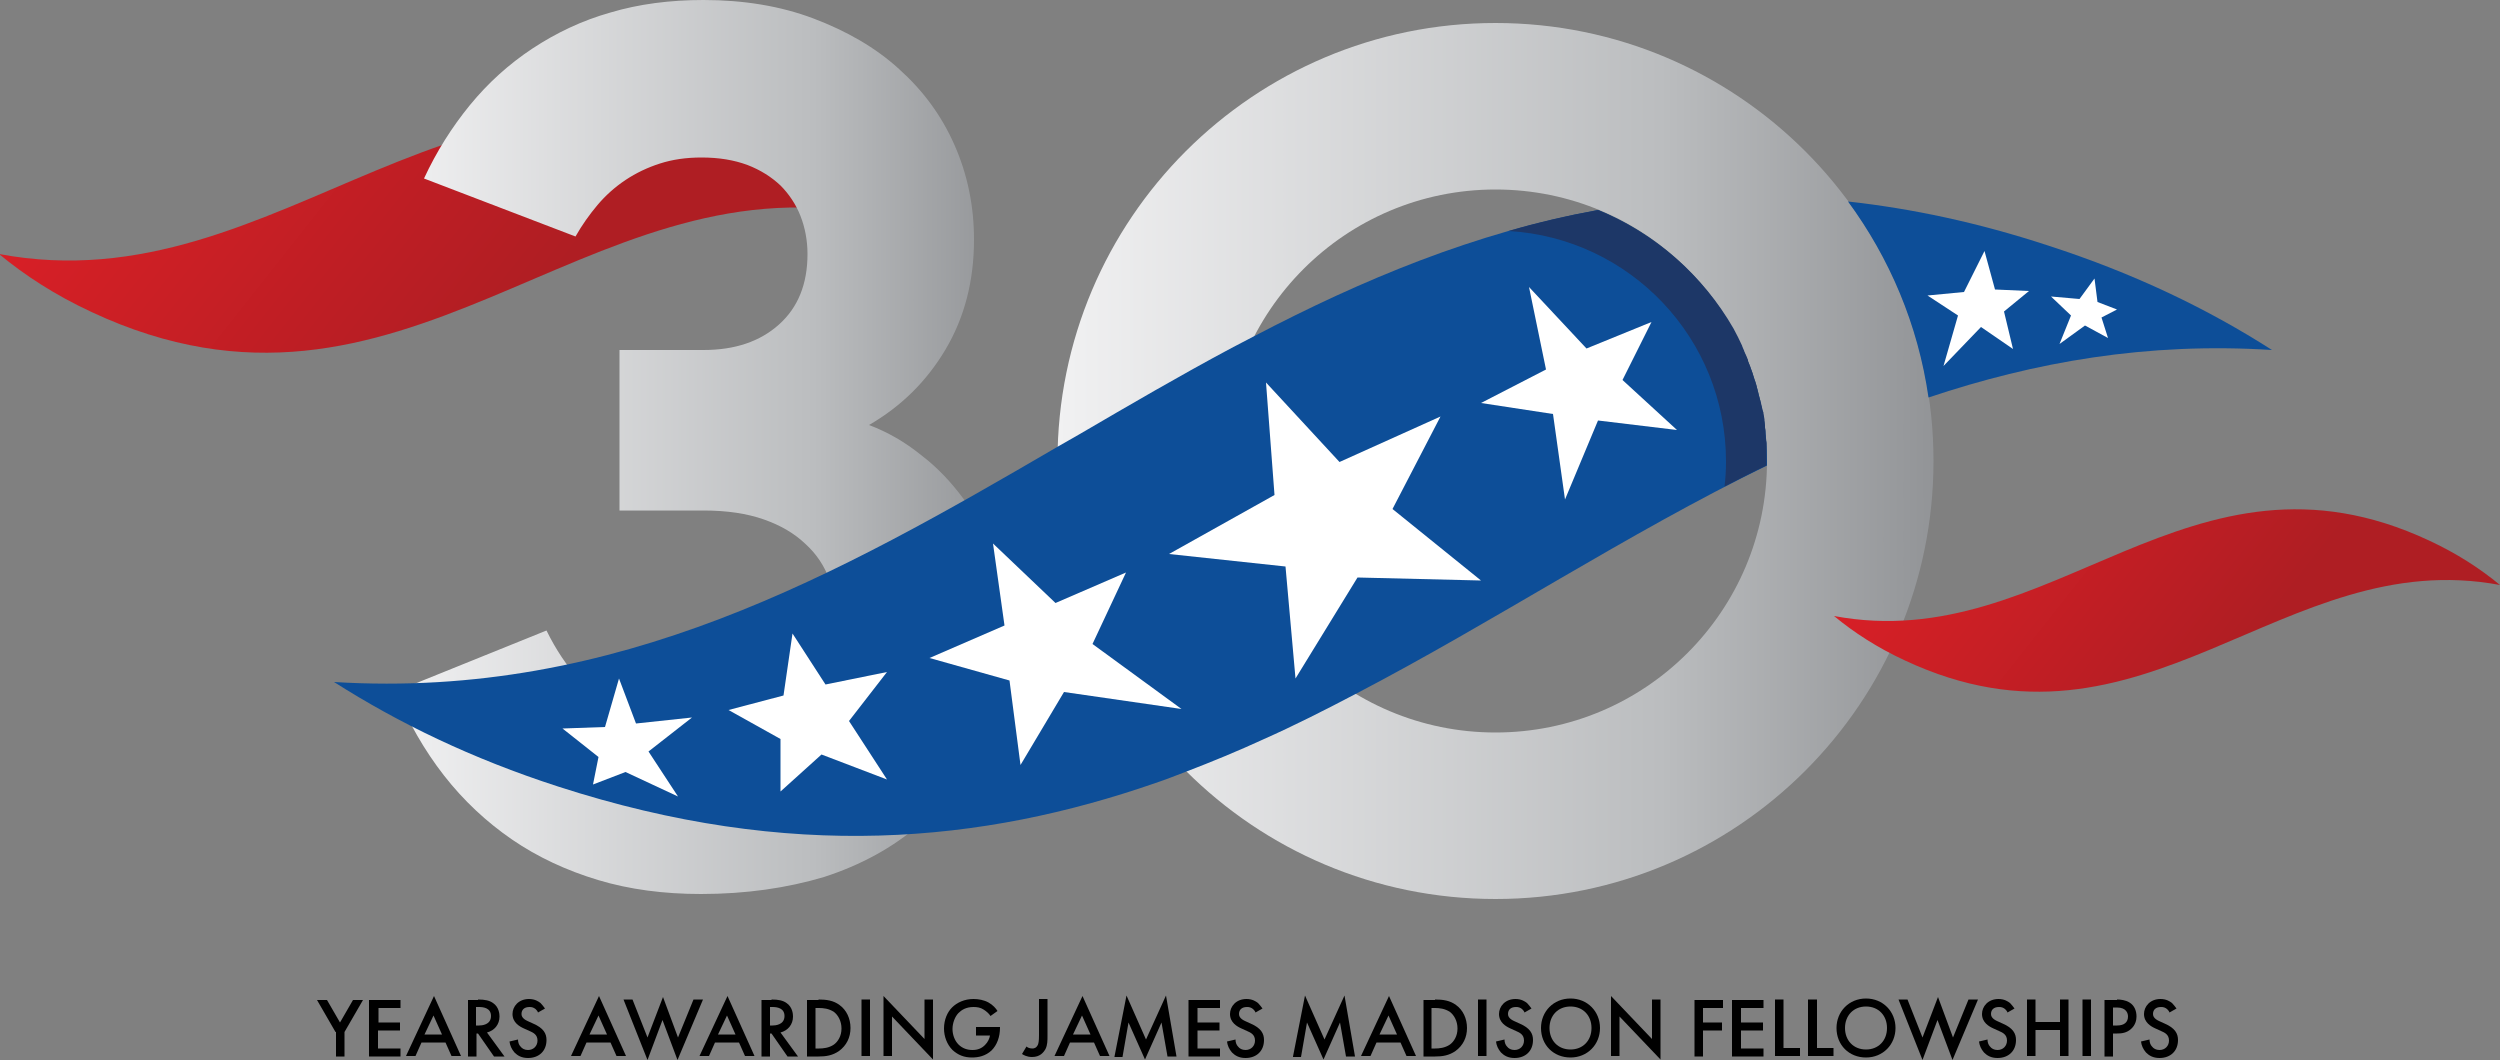
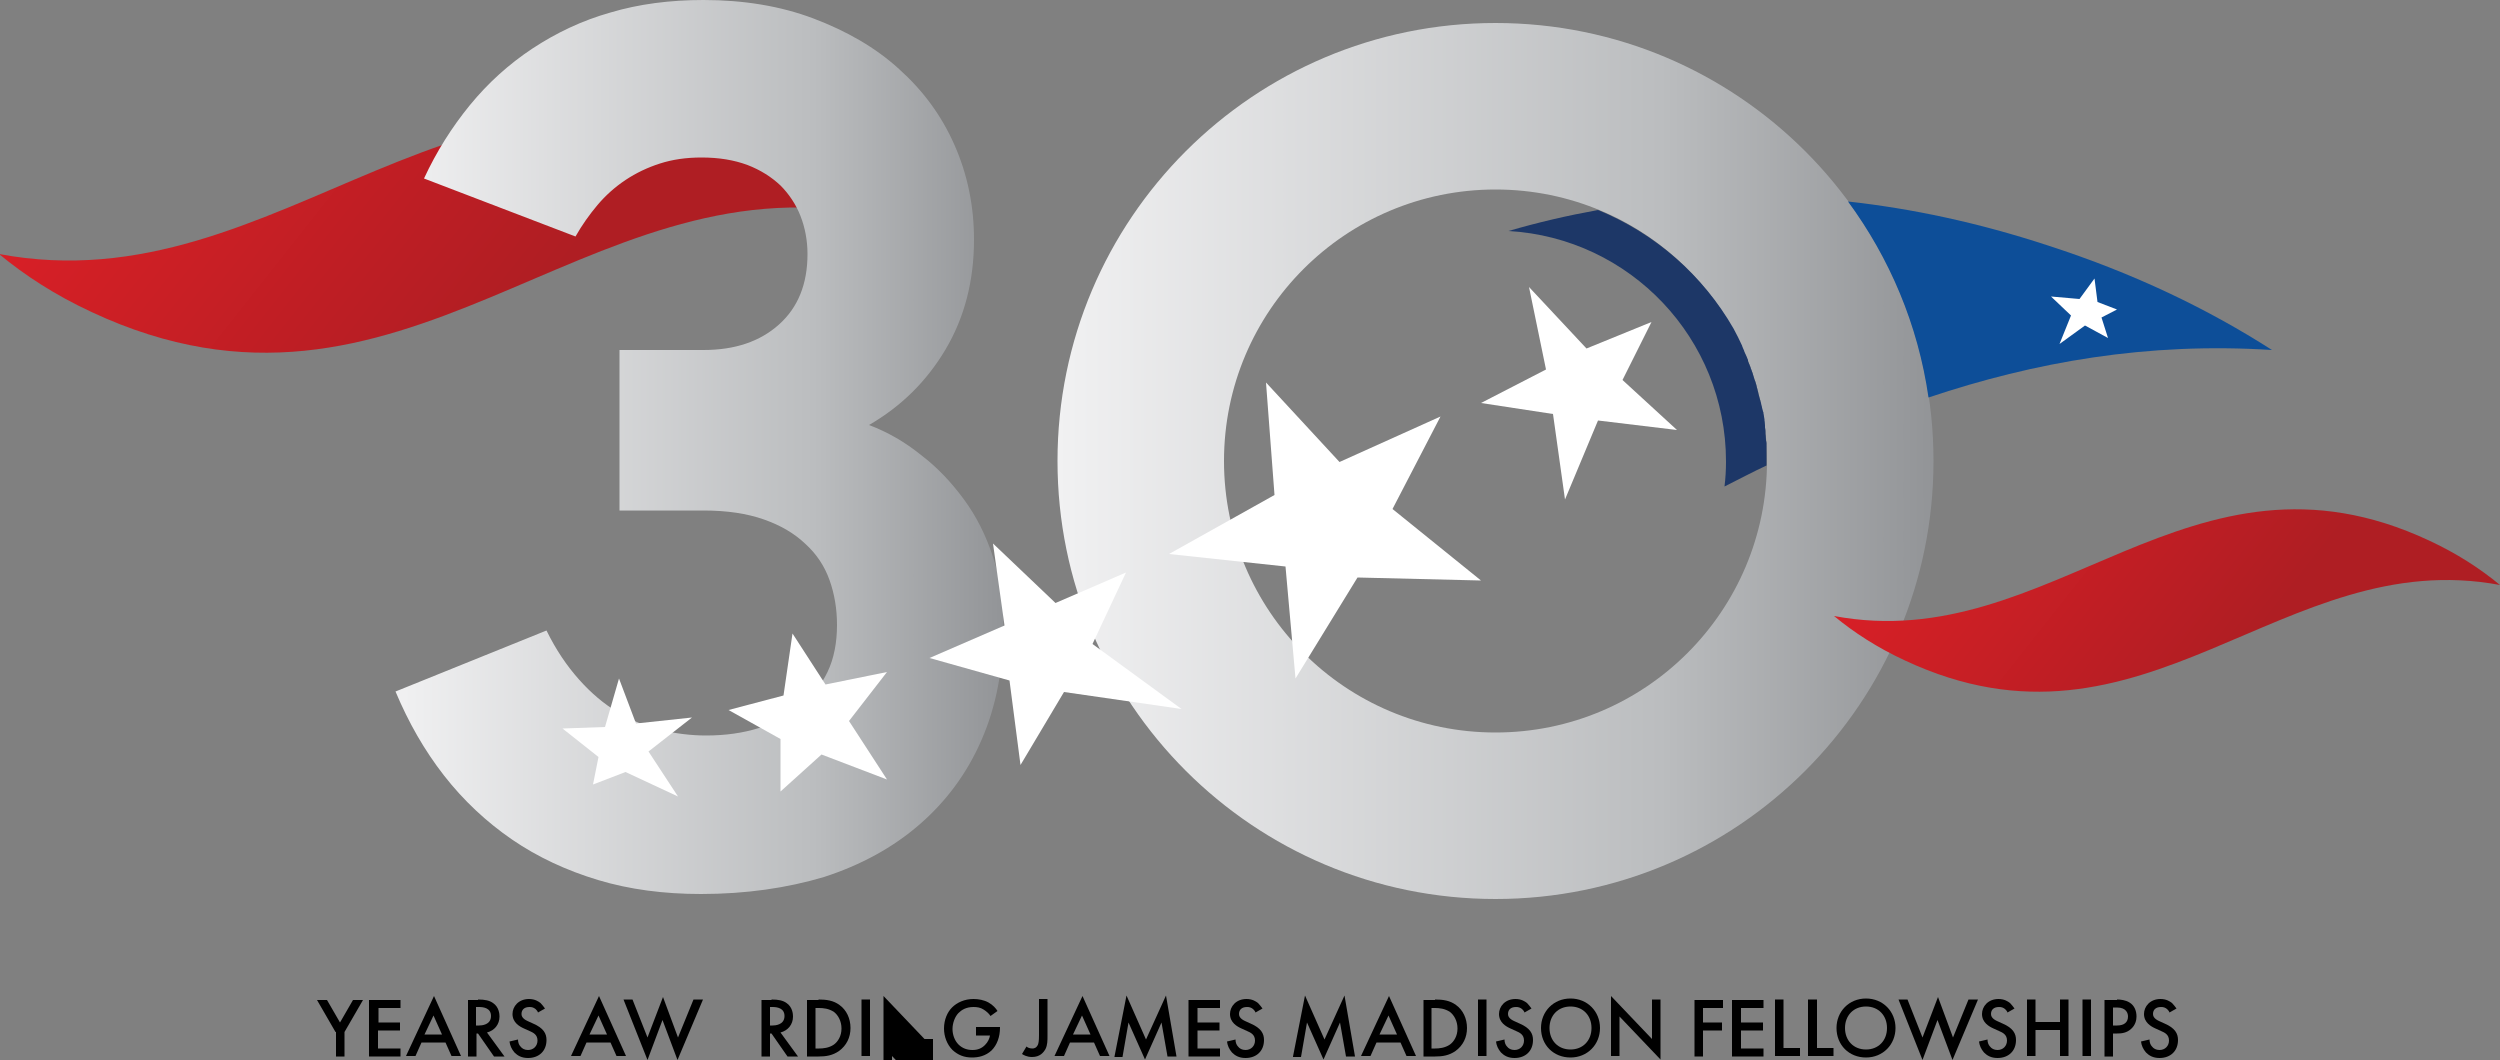
<svg xmlns="http://www.w3.org/2000/svg" version="1.1" id="Layer_1" x="0px" y="0px" viewBox="0 0 500 212" style="enable-background:new 0 0 500 212;" xml:space="preserve">
  <rect x="0" y="0" width="500" height="212" fill="#808080" stroke="none" />
  <style type="text/css">
	.st0{fill:url(#SVGID_1_);}
	.st1{fill:url(#SVGID_00000018200667946892344260000013906522365792500368_);}
	.st2{fill:url(#SVGID_00000072282516839332054730000000377464918365941649_);}
	.st3{fill:url(#SVGID_00000065032701613970349170000009995315217780255143_);}
	.st4{fill:#0D4E98;}
	.st5{fill:#1D3767;}
	.st6{fill:#FFFFFF;}
</style>
  <linearGradient id="SVGID_1_" gradientUnits="userSpaceOnUse" x1="610.679" y1="341.311" x2="741.802" y2="341.311" gradientTransform="matrix(0.784 0.62 -0.62 0.784 -232.153 -640.407)">
    <stop offset="0" style="stop-color:#D81F26" />
    <stop offset="0.688" style="stop-color:#AF1E23" />
  </linearGradient>
  <path class="st0" d="M154.9,31.2c7.3,3.4,13.3,7.3,18.5,11.6C116.5,32.1,80.7,91.6,18.3,62.4C11,59,5,55.1-0.2,50.8  C56.7,61.5,92.5,2,154.9,31.2z" />
  <linearGradient id="SVGID_00000137825283250187946460000011744928378272810369_" gradientUnits="userSpaceOnUse" x1="79.089" y1="89.345" x2="200.751" y2="89.345">
    <stop offset="0" style="stop-color:#F1F1F2" />
    <stop offset="0.688" style="stop-color:#BBBDBF" />
    <stop offset="1" style="stop-color:#929497" />
  </linearGradient>
  <path style="fill:url(#SVGID_00000137825283250187946460000011744928378272810369_);" d="M140.2,178.8c-7.4,0-14.3-0.9-20.6-2.8  c-6.3-1.9-12.1-4.6-17.2-8.1c-5.1-3.5-9.7-7.8-13.6-12.8c-3.9-5-7.1-10.6-9.7-16.8l30.2-12.2c1.9,3.9,4.1,7.1,6.5,9.8  c2.4,2.7,5,4.9,7.7,6.5c2.7,1.7,5.6,2.8,8.6,3.6c3,0.7,6,1.1,9.1,1.1c3.9,0,7.4-0.5,10.6-1.5c3.2-1,5.9-2.5,8.3-4.3  c2.3-1.9,4.1-4.2,5.4-6.9c1.3-2.7,1.9-5.9,1.9-9.4c0-3.2-0.5-6.2-1.5-9c-1-2.8-2.6-5.2-4.8-7.2c-2.2-2.1-4.9-3.7-8.3-4.9  c-3.4-1.2-7.4-1.8-12.1-1.8h-16.8V70h16.8c6.3,0,11.3-1.7,15.1-5.1c3.8-3.4,5.7-8.1,5.7-14.1c0-2.7-0.5-5.3-1.4-7.6  c-0.9-2.3-2.3-4.4-4-6.1c-1.8-1.7-4-3.1-6.6-4.1c-2.7-1-5.7-1.5-9.2-1.5c-3.1,0-5.8,0.4-8.3,1.2c-2.5,0.8-4.8,1.9-6.9,3.3  c-2.1,1.4-4,3.1-5.6,5c-1.6,1.9-3.1,4-4.4,6.3L84.8,35.7c2.5-5.4,5.6-10.3,9.2-14.7c3.6-4.4,7.8-8.2,12.5-11.3s9.9-5.6,15.6-7.2  c5.7-1.7,11.9-2.5,18.6-2.5c8,0,15.4,1.2,22,3.7c6.6,2.5,12.4,5.8,17.1,10.1c4.8,4.3,8.5,9.3,11.1,15.2c2.6,5.9,3.9,12.2,3.9,18.9  c0,8.3-1.9,15.6-5.7,22c-3.8,6.4-8.9,11.4-15.3,15.1c3.7,1.4,7.2,3.4,10.4,6c3.3,2.5,6.1,5.5,8.6,8.9c2.5,3.4,4.4,7.2,5.8,11.5  c1.4,4.2,2.1,8.8,2.1,13.7c0,8.6-1.5,16.3-4.4,22.9c-2.9,6.7-7.1,12.3-12.4,16.9c-5.3,4.6-11.7,8.1-19.1,10.5  C157.4,177.6,149.2,178.8,140.2,178.8z" />
  <linearGradient id="SVGID_00000062180951334688015070000010737051001322677687_" gradientUnits="userSpaceOnUse" x1="211.495" y1="92.222" x2="386.697" y2="92.222">
    <stop offset="0" style="stop-color:#F1F1F2" />
    <stop offset="0.688" style="stop-color:#BBBDBF" />
    <stop offset="1" style="stop-color:#929497" />
  </linearGradient>
  <path style="fill:url(#SVGID_00000062180951334688015070000010737051001322677687_);" d="M299.1,4.6c-48.4,0-87.6,39.2-87.6,87.6  c0,48.4,39.2,87.6,87.6,87.6c48.4,0,87.6-39.2,87.6-87.6C386.7,43.8,347.5,4.6,299.1,4.6z M299.1,146.5c-30,0-54.3-24.3-54.3-54.3  c0-30,24.3-54.3,54.3-54.3s54.3,24.3,54.3,54.3C353.4,122.2,329.1,146.5,299.1,146.5z" />
  <linearGradient id="SVGID_00000141425887950970217390000009796084355088844424_" gradientUnits="userSpaceOnUse" x1="943.388" y1="183.648" x2="1044.028" y2="183.648" gradientTransform="matrix(0.784 0.62 -0.62 0.784 -232.153 -640.407)">
    <stop offset="0" style="stop-color:#D81F26" />
    <stop offset="0.688" style="stop-color:#AF1E23" />
  </linearGradient>
  <path style="fill:url(#SVGID_00000141425887950970217390000009796084355088844424_);" d="M485.8,108.1c5.6,2.6,10.2,5.6,14.2,8.9  c-43.6-8.2-71.1,37.5-119,15.1c-5.6-2.6-10.2-5.6-14.2-8.9C410.4,131.4,437.9,85.7,485.8,108.1z" />
  <g>
    <path class="st4" d="M454.4,70c-12.8-8.2-27.5-15.3-44.8-20.9c-14-4.6-27.3-7.4-40-8.8c8.3,11.3,14,24.6,16.1,39.2   C406.9,72.4,429.4,68.4,454.4,70z" />
-     <path class="st4" d="M319.6,42c-24.6,4.5-47.1,13.9-68.7,25.2c-1.5,0.8-3.1,1.6-4.6,2.4C236,75.1,225.9,81,215.8,86.9   c-1.4,0.8-2.8,1.6-4.2,2.4c-43.9,25.6-88.1,50.6-144.8,47.1c12.9,8.2,27.5,15.3,44.8,20.9c46.6,15.1,84.9,11.3,119.5-0.7   c2.1-0.7,4.1-1.5,6.2-2.3c5.2-2,10.3-4.1,15.3-6.4c6.3-2.8,12.4-5.9,18.5-9.1c27.8-14.5,54.2-32,82.3-45.7c0-0.3,0-0.5,0-0.8   C353.4,69.5,339.4,50.1,319.6,42z" />
  </g>
  <g>
    <g>
      <path class="st5" d="M351.4,77.6c0.1,0.2,0.1,0.5,0.2,0.7C351.5,78.1,351.5,77.9,351.4,77.6z" />
      <path class="st5" d="M351.7,78.8c0.1,0.4,0.2,0.7,0.3,1.1C351.9,79.5,351.8,79.1,351.7,78.8z" />
      <path class="st5" d="M352.8,84.1c0.1,0.3,0.1,0.7,0.1,1C352.9,84.8,352.8,84.5,352.8,84.1z" />
      <path class="st5" d="M351.1,76.5c0.1,0.2,0.1,0.4,0.2,0.7C351.2,76.9,351.1,76.7,351.1,76.5z" />
      <path class="st5" d="M352.6,82.7c0.1,0.4,0.1,0.8,0.2,1.2C352.7,83.5,352.6,83.1,352.6,82.7z" />
      <path class="st5" d="M352.1,80.2c0.1,0.3,0.1,0.6,0.2,0.8C352.2,80.8,352.1,80.5,352.1,80.2z" />
      <path class="st5" d="M352.3,81.5c0.1,0.3,0.1,0.5,0.2,0.8C352.4,82.1,352.4,81.8,352.3,81.5z" />
      <path class="st5" d="M349.5,72.1C349.5,72.1,349.5,72.1,349.5,72.1C349.5,72.1,349.5,72.1,349.5,72.1z" />
      <path class="st5" d="M353,85.5c0,0.3,0.1,0.6,0.1,0.9C353,86.1,353,85.8,353,85.5z" />
      <path class="st5" d="M350.6,74.9c0.1,0.3,0.2,0.7,0.3,1C350.8,75.6,350.7,75.3,350.6,74.9z" />
      <path class="st5" d="M346.5,65.8C346.5,65.8,346.5,65.8,346.5,65.8C346.5,65.8,346.5,65.8,346.5,65.8z" />
      <path class="st5" d="M348.7,70.2c0,0.1,0.1,0.2,0.1,0.3C348.8,70.4,348.8,70.3,348.7,70.2z" />
      <path class="st5" d="M350.2,73.8c0.1,0.2,0.1,0.4,0.2,0.5C350.3,74.2,350.3,74,350.2,73.8z" />
      <path class="st5" d="M349.8,72.8c0.1,0.2,0.1,0.3,0.2,0.5C349.9,73.1,349.9,72.9,349.8,72.8z" />
      <path class="st5" d="M348.3,69.2c0,0.1,0.1,0.2,0.1,0.3C348.4,69.4,348.3,69.3,348.3,69.2z" />
      <path class="st5" d="M353.4,92.2C353.4,92.2,353.4,92.2,353.4,92.2c0-0.4,0-0.9,0-1.3C353.4,91.4,353.4,91.8,353.4,92.2    C353.4,92.2,353.4,92.2,353.4,92.2z" />
      <path class="st5" d="M353.2,88.1c0,0.4,0.1,0.8,0.1,1.2C353.3,88.9,353.3,88.5,353.2,88.1z" />
      <path class="st5" d="M353.3,89.6c0,0.3,0,0.6,0,0.9C353.3,90.3,353.3,90,353.3,89.6z" />
      <path class="st5" d="M353.1,86.8c0,0.4,0.1,0.8,0.1,1.2C353.2,87.6,353.2,87.2,353.1,86.8z" />
      <path class="st5" d="M350,73.2c0.1,0.2,0.1,0.4,0.2,0.6C350.1,73.6,350,73.4,350,73.2z" />
      <path class="st5" d="M350.4,74.4c0.1,0.2,0.1,0.4,0.2,0.6C350.5,74.8,350.4,74.6,350.4,74.4z" />
      <path class="st5" d="M349.5,72.1c0.1,0.2,0.2,0.4,0.2,0.6C349.7,72.6,349.6,72.4,349.5,72.1z" />
      <path class="st5" d="M346.6,65.9c0.6,1.1,1.2,2.2,1.7,3.4C347.7,68.1,347.2,67,346.6,65.9z" />
      <path class="st5" d="M348.4,69.5c0.1,0.2,0.2,0.5,0.3,0.7C348.6,70,348.5,69.7,348.4,69.5z" />
      <path class="st5" d="M348.9,70.5c0.2,0.5,0.4,1,0.7,1.6C349.3,71.5,349.1,71,348.9,70.5z" />
      <path class="st5" d="M353.1,86.4c0,0.1,0,0.2,0,0.4C353.1,86.7,353.1,86.6,353.1,86.4z" />
      <path class="st5" d="M353.2,88C353.2,88.1,353.2,88.1,353.2,88C353.2,88.1,353.2,88.1,353.2,88z" />
      <path class="st5" d="M352.5,82.3c0,0.1,0,0.3,0.1,0.4C352.5,82.6,352.5,82.5,352.5,82.3z" />
      <path class="st5" d="M352.2,81.1c0,0.1,0.1,0.3,0.1,0.4C352.3,81.4,352.3,81.2,352.2,81.1z" />
-       <path class="st5" d="M352.9,85.1c0,0.1,0,0.3,0,0.4C353,85.4,352.9,85.3,352.9,85.1z" />
      <path class="st5" d="M352.8,83.9c0,0.1,0,0.1,0,0.2C352.8,84.1,352.8,84,352.8,83.9z" />
      <path class="st5" d="M352,79.9c0,0.1,0.1,0.2,0.1,0.4C352,80.1,352,80,352,79.9z" />
      <path class="st5" d="M353.3,89.3c0,0.1,0,0.2,0,0.4C353.3,89.5,353.3,89.4,353.3,89.3z" />
-       <path class="st5" d="M351.3,77.1c0,0.2,0.1,0.3,0.1,0.5C351.3,77.5,351.3,77.3,351.3,77.1z" />
      <path class="st5" d="M350.9,76c0.1,0.2,0.1,0.3,0.2,0.5C351,76.3,351,76.1,350.9,76z" />
      <path class="st5" d="M353.4,90.6c0,0.1,0,0.2,0,0.4C353.4,90.8,353.4,90.7,353.4,90.6z" />
      <path class="st5" d="M351.6,78.3c0,0.2,0.1,0.3,0.1,0.5C351.7,78.6,351.6,78.5,351.6,78.3z" />
      <path class="st5" d="M319.6,42c-6.1,1.1-12.1,2.5-17.9,4.2c24.3,1.4,43.5,21.5,43.5,46.1c0,1.7-0.1,3.4-0.3,5    c2.8-1.4,5.6-2.9,8.4-4.2c0-0.3,0-0.5,0-0.8c0,0,0,0,0,0c0-0.4,0-0.9,0-1.3c0-0.1,0-0.2,0-0.4c0-0.3,0-0.6,0-0.9    c0-0.1,0-0.2,0-0.4c0-0.4,0-0.8-0.1-1.2c0,0,0-0.1,0-0.1c0-0.4-0.1-0.8-0.1-1.2c0-0.1,0-0.2,0-0.4c0-0.3-0.1-0.6-0.1-0.9    c0-0.1,0-0.3,0-0.4c0-0.3-0.1-0.7-0.1-1c0-0.1,0-0.1,0-0.2c-0.1-0.4-0.1-0.8-0.2-1.2c0-0.1,0-0.3-0.1-0.4    c-0.1-0.3-0.1-0.5-0.2-0.8c0-0.1-0.1-0.3-0.1-0.4c-0.1-0.3-0.1-0.6-0.2-0.8c0-0.1-0.1-0.2-0.1-0.4c-0.1-0.4-0.2-0.7-0.3-1.1    c0-0.2-0.1-0.3-0.1-0.5c-0.1-0.2-0.1-0.5-0.2-0.7c0-0.2-0.1-0.3-0.1-0.5c-0.1-0.2-0.1-0.4-0.2-0.7c-0.1-0.2-0.1-0.3-0.2-0.5    c-0.1-0.3-0.2-0.7-0.3-1c-0.1-0.2-0.1-0.4-0.2-0.6c-0.1-0.2-0.1-0.4-0.2-0.5c-0.1-0.2-0.1-0.4-0.2-0.6c-0.1-0.2-0.1-0.3-0.2-0.5    c-0.1-0.2-0.2-0.4-0.2-0.6c0,0,0,0,0-0.1c-0.2-0.5-0.4-1-0.7-1.6c0-0.1-0.1-0.2-0.1-0.3c-0.1-0.2-0.2-0.5-0.3-0.7    c0-0.1-0.1-0.2-0.1-0.3c-0.5-1.1-1.1-2.3-1.7-3.4c0,0,0,0,0,0C340.6,55.1,331.1,46.7,319.6,42z" />
    </g>
  </g>
  <polygon class="st6" points="296.2,116.1 271.5,115.5 259.1,135.7 257.1,113.3 233.8,110.8 254.9,99 253.2,76.5 267.9,92.4   288.1,83.3 278.5,101.8 " />
  <polygon class="st6" points="335.4,86 319.6,84.1 313,99.9 310.6,82.8 296.2,80.6 309.2,73.9 305.8,57.4 317.3,69.7 330.3,64.4   324.5,76 " />
-   <polygon class="st6" points="402.6,69.8 396.2,65.4 388.7,73.2 391.6,63.1 385.5,59.1 392.8,58.4 396.9,50.2 399,57.9 405.8,58.2   400.8,62.3 " />
  <polygon class="st6" points="421.6,67.6 417,65.1 411.9,68.8 414.2,63.1 410.2,59.3 415.9,59.8 418.9,55.7 419.5,60.4 423.4,61.9   420.3,63.5 " />
  <polygon class="st6" points="236.3,141.8 212.8,138.4 204.1,153 201.9,136.1 185.9,131.6 200.9,125.1 198.6,108.7 211.1,120.6   225.2,114.5 218.5,128.8 " />
  <polygon class="st6" points="177.4,155.9 164.3,150.9 156.1,158.3 156.1,147.8 145.7,142 156.7,139.1 158.5,126.7 165.1,136.9   177.4,134.4 169.8,144.2 " />
  <polygon class="st6" points="135.6,159.3 125.1,154.4 118.6,156.9 119.7,151.4 112.5,145.7 121,145.4 123.8,135.7 127.2,144.7   138.4,143.5 129.7,150.3 " />
  <g>
    <g>
      <path d="M67.1,206.4l-3.7-6.4h2l2.6,4.5l2.6-4.5h2l-3.7,6.4v4.9h-1.7V206.4z" />
      <path d="M80.2,201.6h-4.5v2.9H80v1.6h-4.4v3.6h4.5v1.6h-6.3v-11.3h6.3V201.6z" />
      <path d="M89.1,208.5h-4.8l-1.2,2.7h-1.9l5.6-12l5.4,12h-1.9L89.1,208.5z M88.4,206.9l-1.7-3.8l-1.8,3.8H88.4z" />
      <path d="M95.6,199.9c1.4,0,2.3,0.2,3,0.7c1.2,0.8,1.3,2.2,1.3,2.7c0,1.6-1,2.8-2.5,3.2l3.5,4.8h-2.1l-3.2-4.6h-0.3v4.6h-1.7v-11.3    H95.6z M95.3,205.1h0.5c0.5,0,2.4-0.1,2.4-1.9c0-1.6-1.5-1.8-2.4-1.8h-0.6V205.1z" />
      <path d="M107.6,202.5c-0.1-0.3-0.3-0.5-0.5-0.7c-0.4-0.3-0.7-0.4-1.2-0.4c-1.1,0-1.6,0.6-1.6,1.4c0,0.3,0.1,0.9,1.2,1.4l1.1,0.5    c2.1,0.9,2.7,2,2.7,3.3c0,2.2-1.5,3.6-3.7,3.6c-1.3,0-2.1-0.5-2.7-1.1c-0.6-0.7-0.9-1.4-1-2.2l1.7-0.4c0,0.6,0.2,1.1,0.5,1.4    c0.3,0.4,0.8,0.7,1.5,0.7c1.1,0,1.9-0.8,1.9-1.9c0-1.2-0.9-1.6-1.6-1.9l-1.1-0.5c-0.9-0.4-2.3-1.2-2.3-2.9c0-1.5,1.2-3,3.3-3    c1.2,0,1.9,0.5,2.3,0.8c0.3,0.3,0.6,0.7,0.9,1.1L107.6,202.5z" />
      <path d="M122.1,208.5h-4.8l-1.2,2.7h-1.9l5.6-12l5.4,12h-1.9L122.1,208.5z M121.4,206.9l-1.7-3.8l-1.8,3.8H121.4z" />
      <path d="M126.5,199.9l3,7.6l3.1-8.1l3,8.1l3.1-7.6h1.9l-5.1,12.1l-3-8l-3,8l-4.8-12.1H126.5z" />
-       <path d="M147.8,208.5h-4.8l-1.2,2.7h-1.9l5.6-12l5.4,12H149L147.8,208.5z M147.1,206.9l-1.7-3.8l-1.8,3.8H147.1z" />
      <path d="M154.3,199.9c1.4,0,2.3,0.2,3,0.7c1.2,0.8,1.3,2.2,1.3,2.7c0,1.6-1,2.8-2.5,3.2l3.5,4.8h-2.1l-3.2-4.6H154v4.6h-1.7v-11.3    H154.3z M154,205.1h0.5c0.5,0,2.4-0.1,2.4-1.9c0-1.6-1.5-1.8-2.4-1.8H154V205.1z" />
      <path d="M163.7,199.9c1.6,0,3,0.2,4.2,1.1c1.4,1,2.2,2.7,2.2,4.6c0,1.9-0.8,3.5-2.3,4.6c-1.3,0.9-2.6,1.1-4.1,1.1h-2.3v-11.3    H163.7z M163.1,209.7h0.7c0.8,0,2-0.1,3-0.8c0.8-0.6,1.5-1.7,1.5-3.2c0-1.5-0.7-2.7-1.5-3.3c-1-0.7-2.2-0.8-3-0.8h-0.7V209.7z" />
      <path d="M174,199.9v11.3h-1.7v-11.3H174z" />
-       <path d="M176.7,211.3v-12.1l8.2,8.6v-7.9h1.7v12l-8.2-8.6v7.9H176.7z" />
+       <path d="M176.7,211.3v-12.1l8.2,8.6h1.7v12l-8.2-8.6v7.9H176.7z" />
      <path d="M195.3,205.4h4.7v0.1c0,1.9-0.6,3.5-1.7,4.6c-1.2,1.1-2.6,1.4-3.9,1.4c-1.6,0-2.8-0.5-3.9-1.5c-1.1-1.1-1.7-2.7-1.7-4.3    c0-1.8,0.7-3.3,1.6-4.2c1-1,2.5-1.7,4.3-1.7c1,0,2.1,0.2,3,0.7c0.9,0.5,1.5,1.2,1.8,1.7l-1.4,1c-0.3-0.5-0.9-1-1.4-1.3    c-0.6-0.4-1.3-0.5-2-0.5c-1.5,0-2.4,0.6-3,1.2c-0.7,0.7-1.2,2-1.2,3.2c0,1.1,0.4,2.3,1.2,3.1c0.8,0.8,1.8,1.1,2.8,1.1    c1,0,1.8-0.3,2.5-1c0.6-0.6,0.9-1.3,1-1.9h-2.8V205.4z" />
      <path d="M209.5,199.9v7.3c0,0.9,0,1.8-0.4,2.6c-0.4,0.7-1.1,1.6-2.7,1.6c-1,0-1.7-0.4-2-0.6l0.9-1.5c0.2,0.2,0.6,0.4,1.2,0.4    c0.3,0,0.8-0.1,1.1-0.8c0.1-0.3,0.2-0.7,0.2-1.8v-7.3H209.5z" />
      <path d="M218.8,208.5h-4.8l-1.2,2.7h-1.9l5.6-12l5.4,12h-1.9L218.8,208.5z M218.1,206.9l-1.7-3.8l-1.8,3.8H218.1z" />
      <path d="M222.9,211.3l2.4-12.2l3.9,8.8l4-8.8l2.1,12.2h-1.8l-1.2-6.8l-3.3,7.4l-3.3-7.4l-1.2,6.9H222.9z" />
      <path d="M244,201.6h-4.5v2.9h4.4v1.6h-4.4v3.6h4.5v1.6h-6.3v-11.3h6.3V201.6z" />
      <path d="M251.1,202.5c-0.1-0.3-0.3-0.5-0.5-0.7c-0.4-0.3-0.7-0.4-1.2-0.4c-1.1,0-1.6,0.6-1.6,1.4c0,0.3,0.1,0.9,1.2,1.4l1.1,0.5    c2.1,0.9,2.7,2,2.7,3.3c0,2.2-1.5,3.6-3.7,3.6c-1.3,0-2.1-0.5-2.7-1.1c-0.6-0.7-0.9-1.4-1-2.2l1.7-0.4c0,0.6,0.2,1.1,0.5,1.4    c0.3,0.4,0.8,0.7,1.5,0.7c1.1,0,1.9-0.8,1.9-1.9c0-1.2-0.9-1.6-1.6-1.9l-1.1-0.5c-0.9-0.4-2.3-1.2-2.3-2.9c0-1.5,1.2-3,3.3-3    c1.2,0,1.9,0.5,2.3,0.8c0.3,0.3,0.6,0.7,0.9,1.1L251.1,202.5z" />
      <path d="M258.6,211.3l2.4-12.2l3.9,8.8l4-8.8l2.1,12.2h-1.8l-1.2-6.8l-3.3,7.4l-3.3-7.4l-1.2,6.9H258.6z" />
      <path d="M280.1,208.5h-4.8l-1.2,2.7h-1.9l5.6-12l5.4,12h-1.9L280.1,208.5z M279.4,206.9l-1.7-3.8l-1.8,3.8H279.4z" />
      <path d="M287,199.9c1.6,0,3,0.2,4.2,1.1c1.4,1,2.2,2.7,2.2,4.6c0,1.9-0.8,3.5-2.3,4.6c-1.3,0.9-2.6,1.1-4.1,1.1h-2.3v-11.3H287z     M286.3,209.7h0.7c0.8,0,2-0.1,3-0.8c0.8-0.6,1.5-1.7,1.5-3.2c0-1.5-0.7-2.7-1.5-3.3c-1-0.7-2.2-0.8-3-0.8h-0.7V209.7z" />
      <path d="M297.3,199.9v11.3h-1.7v-11.3H297.3z" />
      <path d="M304.9,202.5c-0.1-0.3-0.3-0.5-0.5-0.7c-0.4-0.3-0.7-0.4-1.2-0.4c-1.1,0-1.6,0.6-1.6,1.4c0,0.3,0.1,0.9,1.2,1.4l1.1,0.5    c2.1,0.9,2.7,2,2.7,3.3c0,2.2-1.5,3.6-3.7,3.6c-1.3,0-2.1-0.5-2.7-1.1c-0.6-0.7-0.9-1.4-1-2.2l1.7-0.4c0,0.6,0.2,1.1,0.5,1.4    c0.3,0.4,0.8,0.7,1.5,0.7c1.1,0,1.9-0.8,1.9-1.9c0-1.2-0.9-1.6-1.6-1.9l-1.1-0.5c-0.9-0.4-2.3-1.2-2.3-2.9c0-1.5,1.2-3,3.3-3    c1.2,0,1.9,0.5,2.3,0.8c0.3,0.3,0.6,0.7,0.9,1.1L304.9,202.5z" />
      <path d="M320,205.6c0,3.3-2.5,5.9-5.9,5.9c-3.4,0-5.9-2.5-5.9-5.9c0-3.3,2.5-5.9,5.9-5.9C317.5,199.7,320,202.3,320,205.6z     M318.3,205.6c0-2.5-1.7-4.3-4.2-4.3s-4.2,1.8-4.2,4.3c0,2.5,1.7,4.3,4.2,4.3S318.3,208.1,318.3,205.6z" />
      <path d="M322.2,211.3v-12.1l8.2,8.6v-7.9h1.7v12l-8.2-8.6v7.9H322.2z" />
      <path d="M344.5,201.6h-3.9v2.9h3.8v1.6h-3.8v5.2h-1.7v-11.3h5.7V201.6z" />
      <path d="M352.7,201.6h-4.5v2.9h4.4v1.6h-4.4v3.6h4.5v1.6h-6.3v-11.3h6.3V201.6z" />
      <path d="M356.7,199.9v9.7h3.3v1.6H355v-11.3H356.7z" />
      <path d="M363.4,199.9v9.7h3.3v1.6h-5.1v-11.3H363.4z" />
      <path d="M379.1,205.6c0,3.3-2.5,5.9-5.9,5.9c-3.4,0-5.9-2.5-5.9-5.9c0-3.3,2.5-5.9,5.9-5.9C376.6,199.7,379.1,202.3,379.1,205.6z     M377.4,205.6c0-2.5-1.7-4.3-4.2-4.3s-4.2,1.8-4.2,4.3c0,2.5,1.7,4.3,4.2,4.3S377.4,208.1,377.4,205.6z" />
      <path d="M381.5,199.9l3,7.6l3.1-8.1l3,8.1l3.1-7.6h1.9l-5.1,12.1l-3-8l-3,8l-4.8-12.1H381.5z" />
      <path d="M401.5,202.5c-0.1-0.3-0.3-0.5-0.5-0.7c-0.4-0.3-0.7-0.4-1.2-0.4c-1.1,0-1.6,0.6-1.6,1.4c0,0.3,0.1,0.9,1.2,1.4l1.1,0.5    c2.1,0.9,2.7,2,2.7,3.3c0,2.2-1.5,3.6-3.7,3.6c-1.3,0-2.1-0.5-2.7-1.1c-0.6-0.7-0.9-1.4-1-2.2l1.7-0.4c0,0.6,0.2,1.1,0.5,1.4    c0.3,0.4,0.8,0.7,1.5,0.7c1.1,0,1.9-0.8,1.9-1.9c0-1.2-0.9-1.6-1.6-1.9l-1.1-0.5c-0.9-0.4-2.3-1.2-2.3-2.9c0-1.5,1.2-3,3.3-3    c1.2,0,1.9,0.5,2.3,0.8c0.3,0.3,0.6,0.7,0.9,1.1L401.5,202.5z" />
      <path d="M407.1,204.4h4.9v-4.5h1.7v11.3H412v-5.2h-4.9v5.2h-1.7v-11.3h1.7V204.4z" />
      <path d="M418.2,199.9v11.3h-1.7v-11.3H418.2z" />
      <path d="M423.4,199.9c0.7,0,1.7,0.1,2.5,0.6c1,0.6,1.4,1.7,1.4,2.8c0,0.7-0.2,1.7-1.1,2.5c-0.9,0.8-1.9,0.9-2.8,0.9h-0.8v4.6h-1.7    v-11.3H423.4z M422.6,205.1h0.8c1.5,0,2.2-0.7,2.2-1.8c0-0.6-0.3-1.8-2.2-1.8h-0.8V205.1z" />
      <path d="M433.9,202.5c-0.1-0.3-0.3-0.5-0.5-0.7c-0.4-0.3-0.7-0.4-1.2-0.4c-1.1,0-1.6,0.6-1.6,1.4c0,0.3,0.1,0.9,1.2,1.4l1.1,0.5    c2.1,0.9,2.7,2,2.7,3.3c0,2.2-1.5,3.6-3.7,3.6c-1.3,0-2.1-0.5-2.7-1.1c-0.6-0.7-0.9-1.4-1-2.2l1.7-0.4c0,0.6,0.2,1.1,0.5,1.4    c0.3,0.4,0.8,0.7,1.5,0.7c1.1,0,1.9-0.8,1.9-1.9c0-1.2-0.9-1.6-1.6-1.9l-1.1-0.5c-0.9-0.4-2.3-1.2-2.3-2.9c0-1.5,1.2-3,3.3-3    c1.2,0,1.9,0.5,2.3,0.8c0.3,0.3,0.6,0.7,0.9,1.1L433.9,202.5z" />
    </g>
  </g>
</svg>